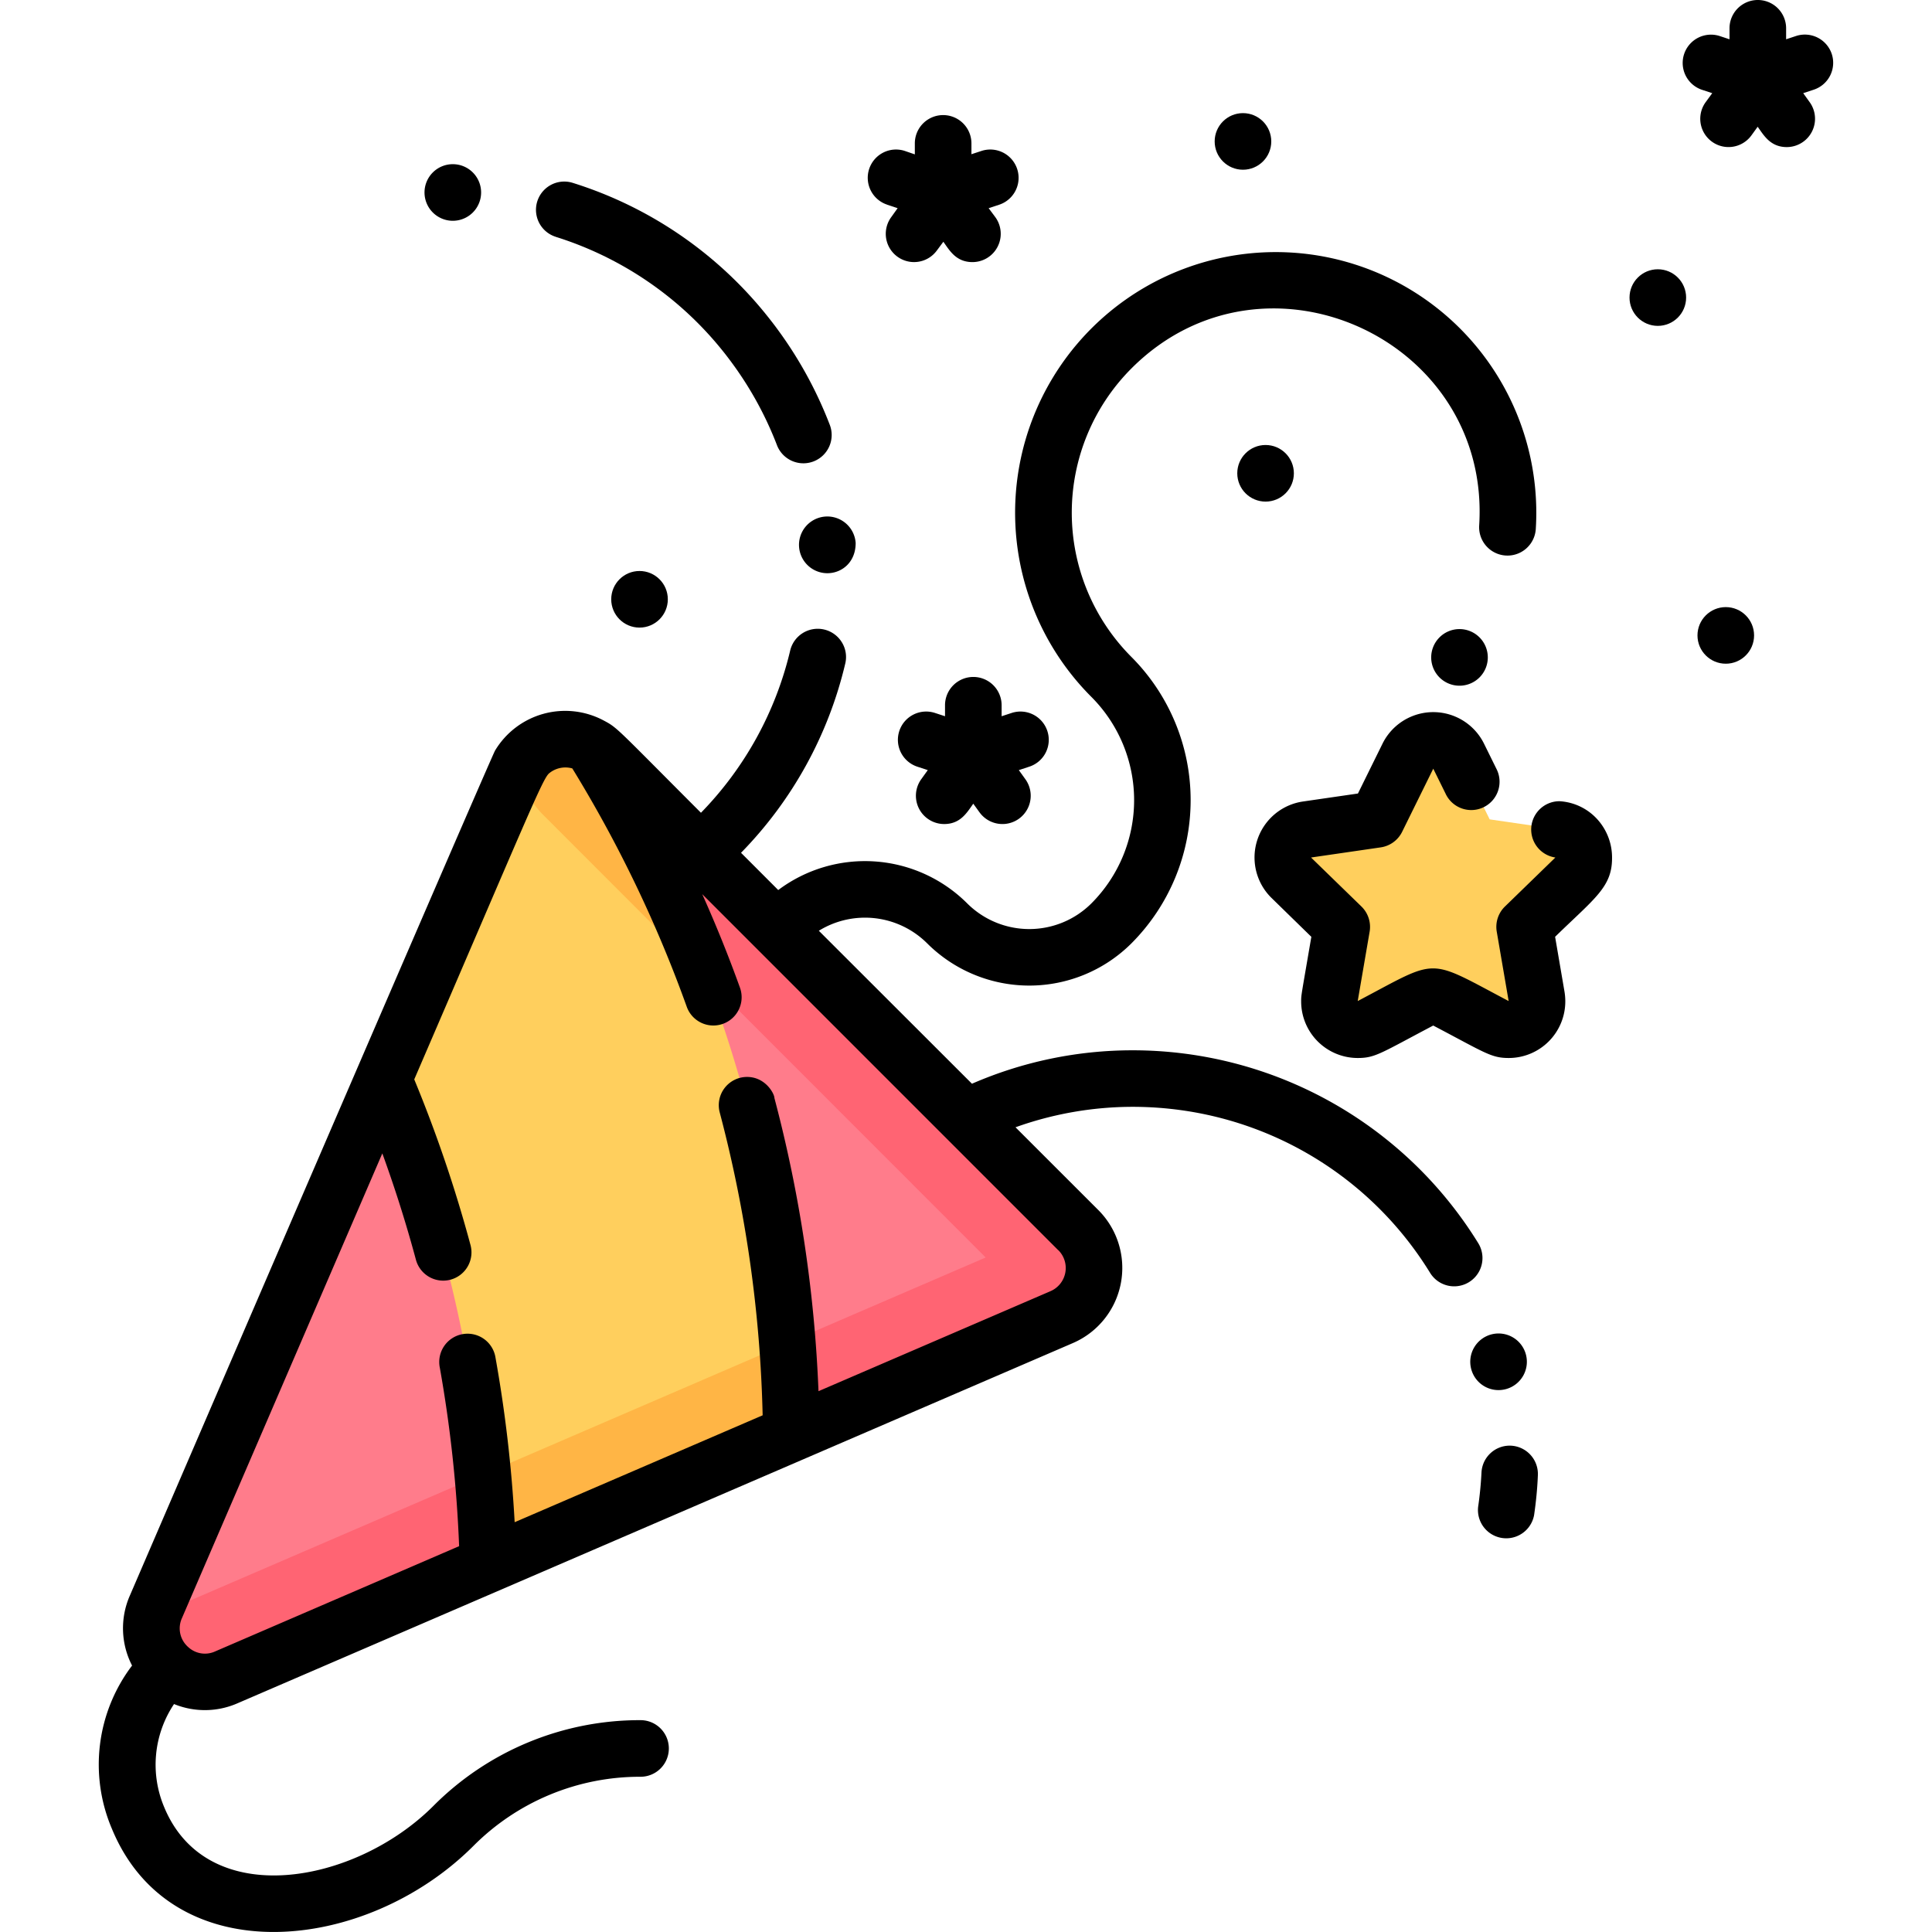
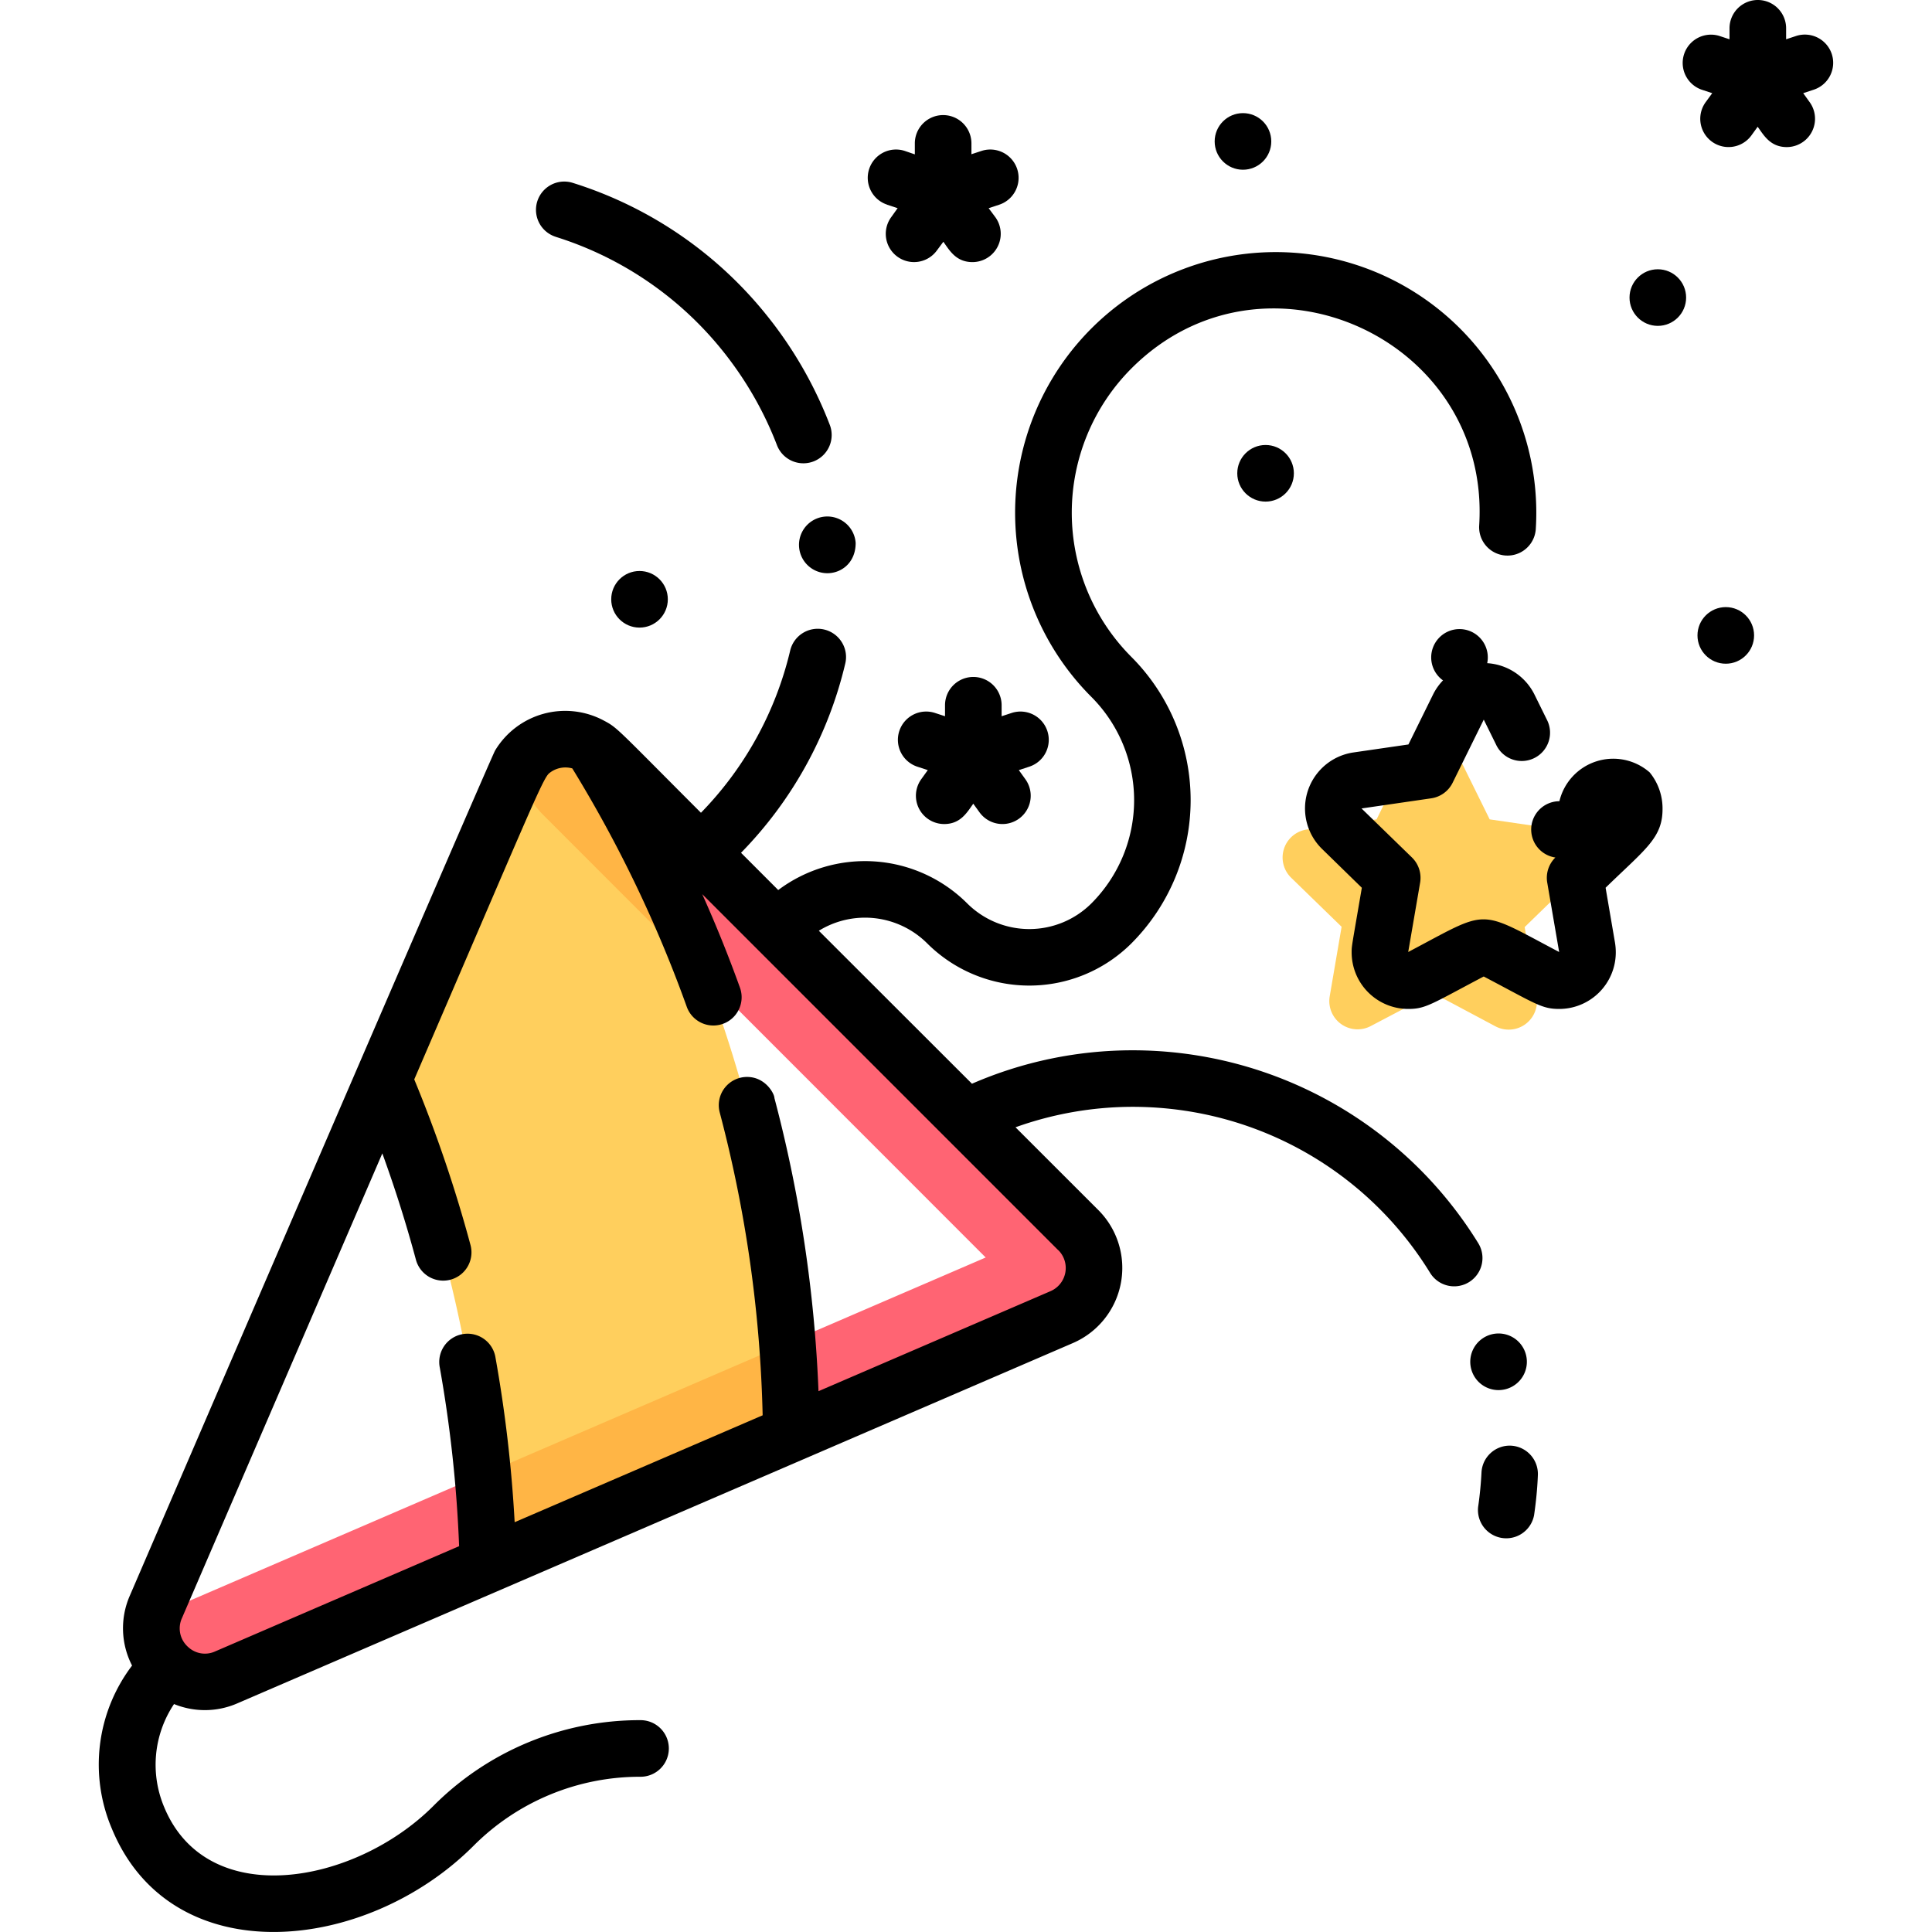
<svg xmlns="http://www.w3.org/2000/svg" viewBox="0 0 512 512">
-   <path d="M159.82,200a14.2,14.2,0,0,0-23.07,4.42L41.28,425.89a14.19,14.19,0,0,0,18.64,18.65l221.43-95.48A14.2,14.2,0,0,0,285.77,326Z" style="fill:#ff7c8b" />
  <path d="M159.82,200a14.19,14.19,0,0,0-22.28,2.88,22.36,22.36,0,0,0,6.37,13L261.22,333.25,51,423.89a22.35,22.35,0,0,0-10.78,9.78,14.22,14.22,0,0,0,19.68,10.87l221.43-95.48A14.2,14.2,0,0,0,285.77,326Z" style="fill:#ff6473" />
  <path d="M129.33,414.61,209.69,380a349.6,349.6,0,0,0-52.9-182.23,14.21,14.21,0,0,0-20,6.73L101.59,286A350.31,350.31,0,0,1,129.33,414.61Z" style="fill:#ffcf5d" />
  <path d="M187.19,259.22a348,348,0,0,0-30.39-61.47,14.22,14.22,0,0,0-19.26,5.17,22.37,22.37,0,0,0,6.38,13Z" style="fill:#ffb545" />
  <path d="M129.33,414.61,209.69,380q-.1-12-1-24l-80.72,34.81Q129,402.65,129.33,414.61Z" style="fill:#ffb545" />
  <path d="M413.27,219.83l-18.49-2.69-8.26-16.75a7.5,7.5,0,0,0-13.45,0l-8.26,16.75-18.49,2.69a7.49,7.49,0,0,0-4.15,12.78l13.37,13-3.15,18.41a7.49,7.49,0,0,0,10.87,7.9l13.05-6.86a7.47,7.47,0,0,1,7,0L396.33,272a7.49,7.49,0,0,0,10.87-7.9l-3.15-18.41,13.37-13A7.49,7.49,0,0,0,413.27,219.83Z" style="fill:#ffcf5d" />
  <path d="M381.32,169.08a7.5,7.5,0,1,0,10.77-.16A7.49,7.49,0,0,0,381.32,169.08Z" />
  <path d="M147.29,62.77a91.94,91.94,0,0,1,46.45,33.09,93.16,93.16,0,0,1,12.12,22,7.5,7.5,0,1,0,14-5.38,108.28,108.28,0,0,0-14.07-25.56c-.73-1-1.67-2.19-1.79-2.34a106.74,106.74,0,0,0-52.22-36.12,7.49,7.49,0,0,0-4.49,14.3Z" />
-   <path d="M120,58.51a7.5,7.5,0,1,0-7.5-7.54A7.51,7.51,0,0,0,120,58.51Z" />
  <path d="M218.76,136.89a7.49,7.49,0,1,0,1,15c3.55-.23,7-3,7-8A7.53,7.53,0,0,0,218.76,136.89Z" />
  <path d="M391.78,329.5a107.59,107.59,0,0,0-91.64-51.16h0a106.6,106.6,0,0,0-42.56,8.86L217,246.66A23.32,23.32,0,0,1,245.71,250a38.33,38.33,0,0,0,54.13,0,53.74,53.74,0,0,0,0-75.9,54.13,54.13,0,0,1,0-76.46C335,62.45,395.12,89.79,392,139.25a7.5,7.5,0,0,0,15,.94A69.06,69.06,0,1,0,289.24,184.7a38.72,38.72,0,0,1,0,54.7,23.31,23.31,0,0,1-32.93,0,38.33,38.33,0,0,0-50.07-3.53L196.38,226A106.71,106.71,0,0,0,224,175.86a7.41,7.41,0,0,0-.91-5.66,7.5,7.5,0,0,0-13.68,2.19,91.8,91.8,0,0,1-23.65,43C163,192.6,163.73,192.93,159.91,190.9a21.68,21.68,0,0,0-28.71,8c-1.15,1.92-92.1,213.1-96.81,224A21.54,21.54,0,0,0,35,441.39a43.39,43.39,0,0,0-5.33,43.29c15.87,38.32,67.29,33,95.76,4.54a62.27,62.27,0,0,1,44.32-18.36,7.5,7.5,0,1,0,0-15,77.17,77.17,0,0,0-54.92,22.75c-20.8,20.8-59.89,27.89-71.31.32a28.93,28.93,0,0,1,2.6-27.34,21.55,21.55,0,0,0,16.77-.18l221.43-95.48a21.69,21.69,0,0,0,6.75-35.25l-21.95-21.94a92.28,92.28,0,0,1,31-5.42,93.55,93.55,0,0,1,13.67,1,92.24,92.24,0,0,1,65.2,43,7.49,7.49,0,0,0,12.77-7.85Zm-111.32,1.8a6.68,6.68,0,0,1-2.08,10.88l-61.47,26.5A359,359,0,0,0,205.23,291c0-1.16-2.38-5.6-7.25-5.6a7.49,7.49,0,0,0-7.24,9.43,344.75,344.75,0,0,1,11.37,80.24h0L136.39,403.4a359.23,359.23,0,0,0-5.07-43.57,7.5,7.5,0,1,0-14.76,2.64,346.59,346.59,0,0,1,5.11,47.28L57,437.65a6.5,6.5,0,0,1-7.11-1.15h0l-.15-.13-.13-.13a6.55,6.55,0,0,1-1.41-7.38l53.12-123.2c3.37,9.27,6.35,18.69,8.9,28.17a7.49,7.49,0,0,0,14.71-2.41,7.65,7.65,0,0,0-.24-1.47,358.87,358.87,0,0,0-14.91-43.9h0c30.12-69.86,34-79.65,35.74-81.11a6.76,6.76,0,0,1,6.15-1.3A340.91,340.91,0,0,1,182,266.81a7.49,7.49,0,1,0,14.1-5.06q-4.52-12.57-10-24.79l94.33,94.34Z" />
  <path d="M400.1,383.11a7.49,7.49,0,0,0-7.49,7.12c-.15,3-.45,6.09-.89,9.1a7.5,7.5,0,0,0,14.83,2.19c.51-3.5.86-7,1-10.54A7.51,7.51,0,0,0,400.1,383.11Z" />
  <path d="M399,368.15a7.5,7.5,0,1,0-9.13-5.4v0A7.48,7.48,0,0,0,399,368.15Z" />
  <path d="M277.56,193.73a7.5,7.5,0,0,0-9.46-4.79l-2.66.87V186.9a7.5,7.5,0,1,0-15,0v2.91l-2.66-.87a7.49,7.49,0,1,0-4.67,14.24l2.76.91-1.74,2.42a7.5,7.5,0,0,0,6.08,11.87c4.36,0,6.06-3.08,7.72-5.39l1.64,2.27a7.49,7.49,0,1,0,12.17-8.75L270,204.09l2.76-.91A7.48,7.48,0,0,0,277.56,193.73Z" />
  <path d="M485.44,14.32A7.51,7.51,0,0,0,476,9.53l-2.66.88V7.5a7.5,7.5,0,0,0-15,0v2.91l-2.66-.88A7.5,7.5,0,0,0,451,23.78l2.76.91L452,27.1a7.49,7.49,0,1,0,12.16,8.76l1.64-2.27c1.58,2.18,3.3,5.39,7.73,5.39a7.51,7.51,0,0,0,6.07-11.88l-1.73-2.41,2.76-.91A7.5,7.5,0,0,0,485.44,14.32Z" />
  <path d="M235.12,54.26l2.76.91-1.73,2.42a7.49,7.49,0,1,0,12.16,8.75L250,64.07c1.63,2.27,3.33,5.39,7.73,5.39a7.5,7.5,0,0,0,6.07-11.87L262,55.17l2.77-.91A7.49,7.49,0,0,0,260.1,40l-2.66.87V38a7.5,7.5,0,1,0-15,0v2.91L239.79,40a7.49,7.49,0,1,0-4.67,14.24Z" />
  <circle cx="329.4" cy="37.48" r="7.5" />
  <circle cx="169.48" cy="158.82" r="7.5" />
  <circle cx="439.34" cy="78.86" r="7.5" />
  <circle cx="335.39" cy="125.43" r="7.5" />
  <circle cx="457.35" cy="168.39" r="7.5" />
-   <path d="M413.26,212.33a7.5,7.5,0,0,0-1.07,14.92l-13.38,13a7.52,7.52,0,0,0-2.16,6.63s3.16,18.4,3.16,18.41c-22-11.58-18.18-11.49-40,0l3.16-18.4a7.55,7.55,0,0,0-2.16-6.64l-13.37-13,18.48-2.69a7.54,7.54,0,0,0,5.65-4.1l8.26-16.75,3.26,6.61a7.5,7.5,0,1,0,13.45-6.63l-3.26-6.61a15,15,0,0,0-26.9,0l-6.51,13.21-14.59,2.12a15,15,0,0,0-8.3,25.57l10.54,10.29c-2.72,15.89-2.7,15.38-2.7,17.11a15,15,0,0,0,15,15c4.65,0,6.12-1.29,20-8.6,13.76,7.23,15.35,8.6,20,8.6h0a15,15,0,0,0,15-15,15.64,15.64,0,0,0-.21-2.57l-2.49-14.55c10.54-10.27,15.15-13.18,15.09-21a15.08,15.08,0,0,0-3.41-9.57A14.67,14.67,0,0,0,413.26,212.33Z" />
+   <path d="M413.26,212.33a7.5,7.5,0,0,0-1.07,14.92a7.52,7.52,0,0,0-2.16,6.63s3.16,18.4,3.16,18.41c-22-11.58-18.18-11.49-40,0l3.16-18.4a7.55,7.55,0,0,0-2.16-6.64l-13.37-13,18.48-2.69a7.54,7.54,0,0,0,5.65-4.1l8.26-16.75,3.26,6.61a7.5,7.5,0,1,0,13.45-6.63l-3.26-6.61a15,15,0,0,0-26.9,0l-6.51,13.21-14.59,2.12a15,15,0,0,0-8.3,25.57l10.54,10.29c-2.72,15.89-2.7,15.38-2.7,17.11a15,15,0,0,0,15,15c4.65,0,6.12-1.29,20-8.6,13.76,7.23,15.35,8.6,20,8.6h0a15,15,0,0,0,15-15,15.64,15.64,0,0,0-.21-2.57l-2.49-14.55c10.54-10.27,15.15-13.18,15.09-21a15.08,15.08,0,0,0-3.41-9.57A14.67,14.67,0,0,0,413.26,212.33Z" />
</svg>